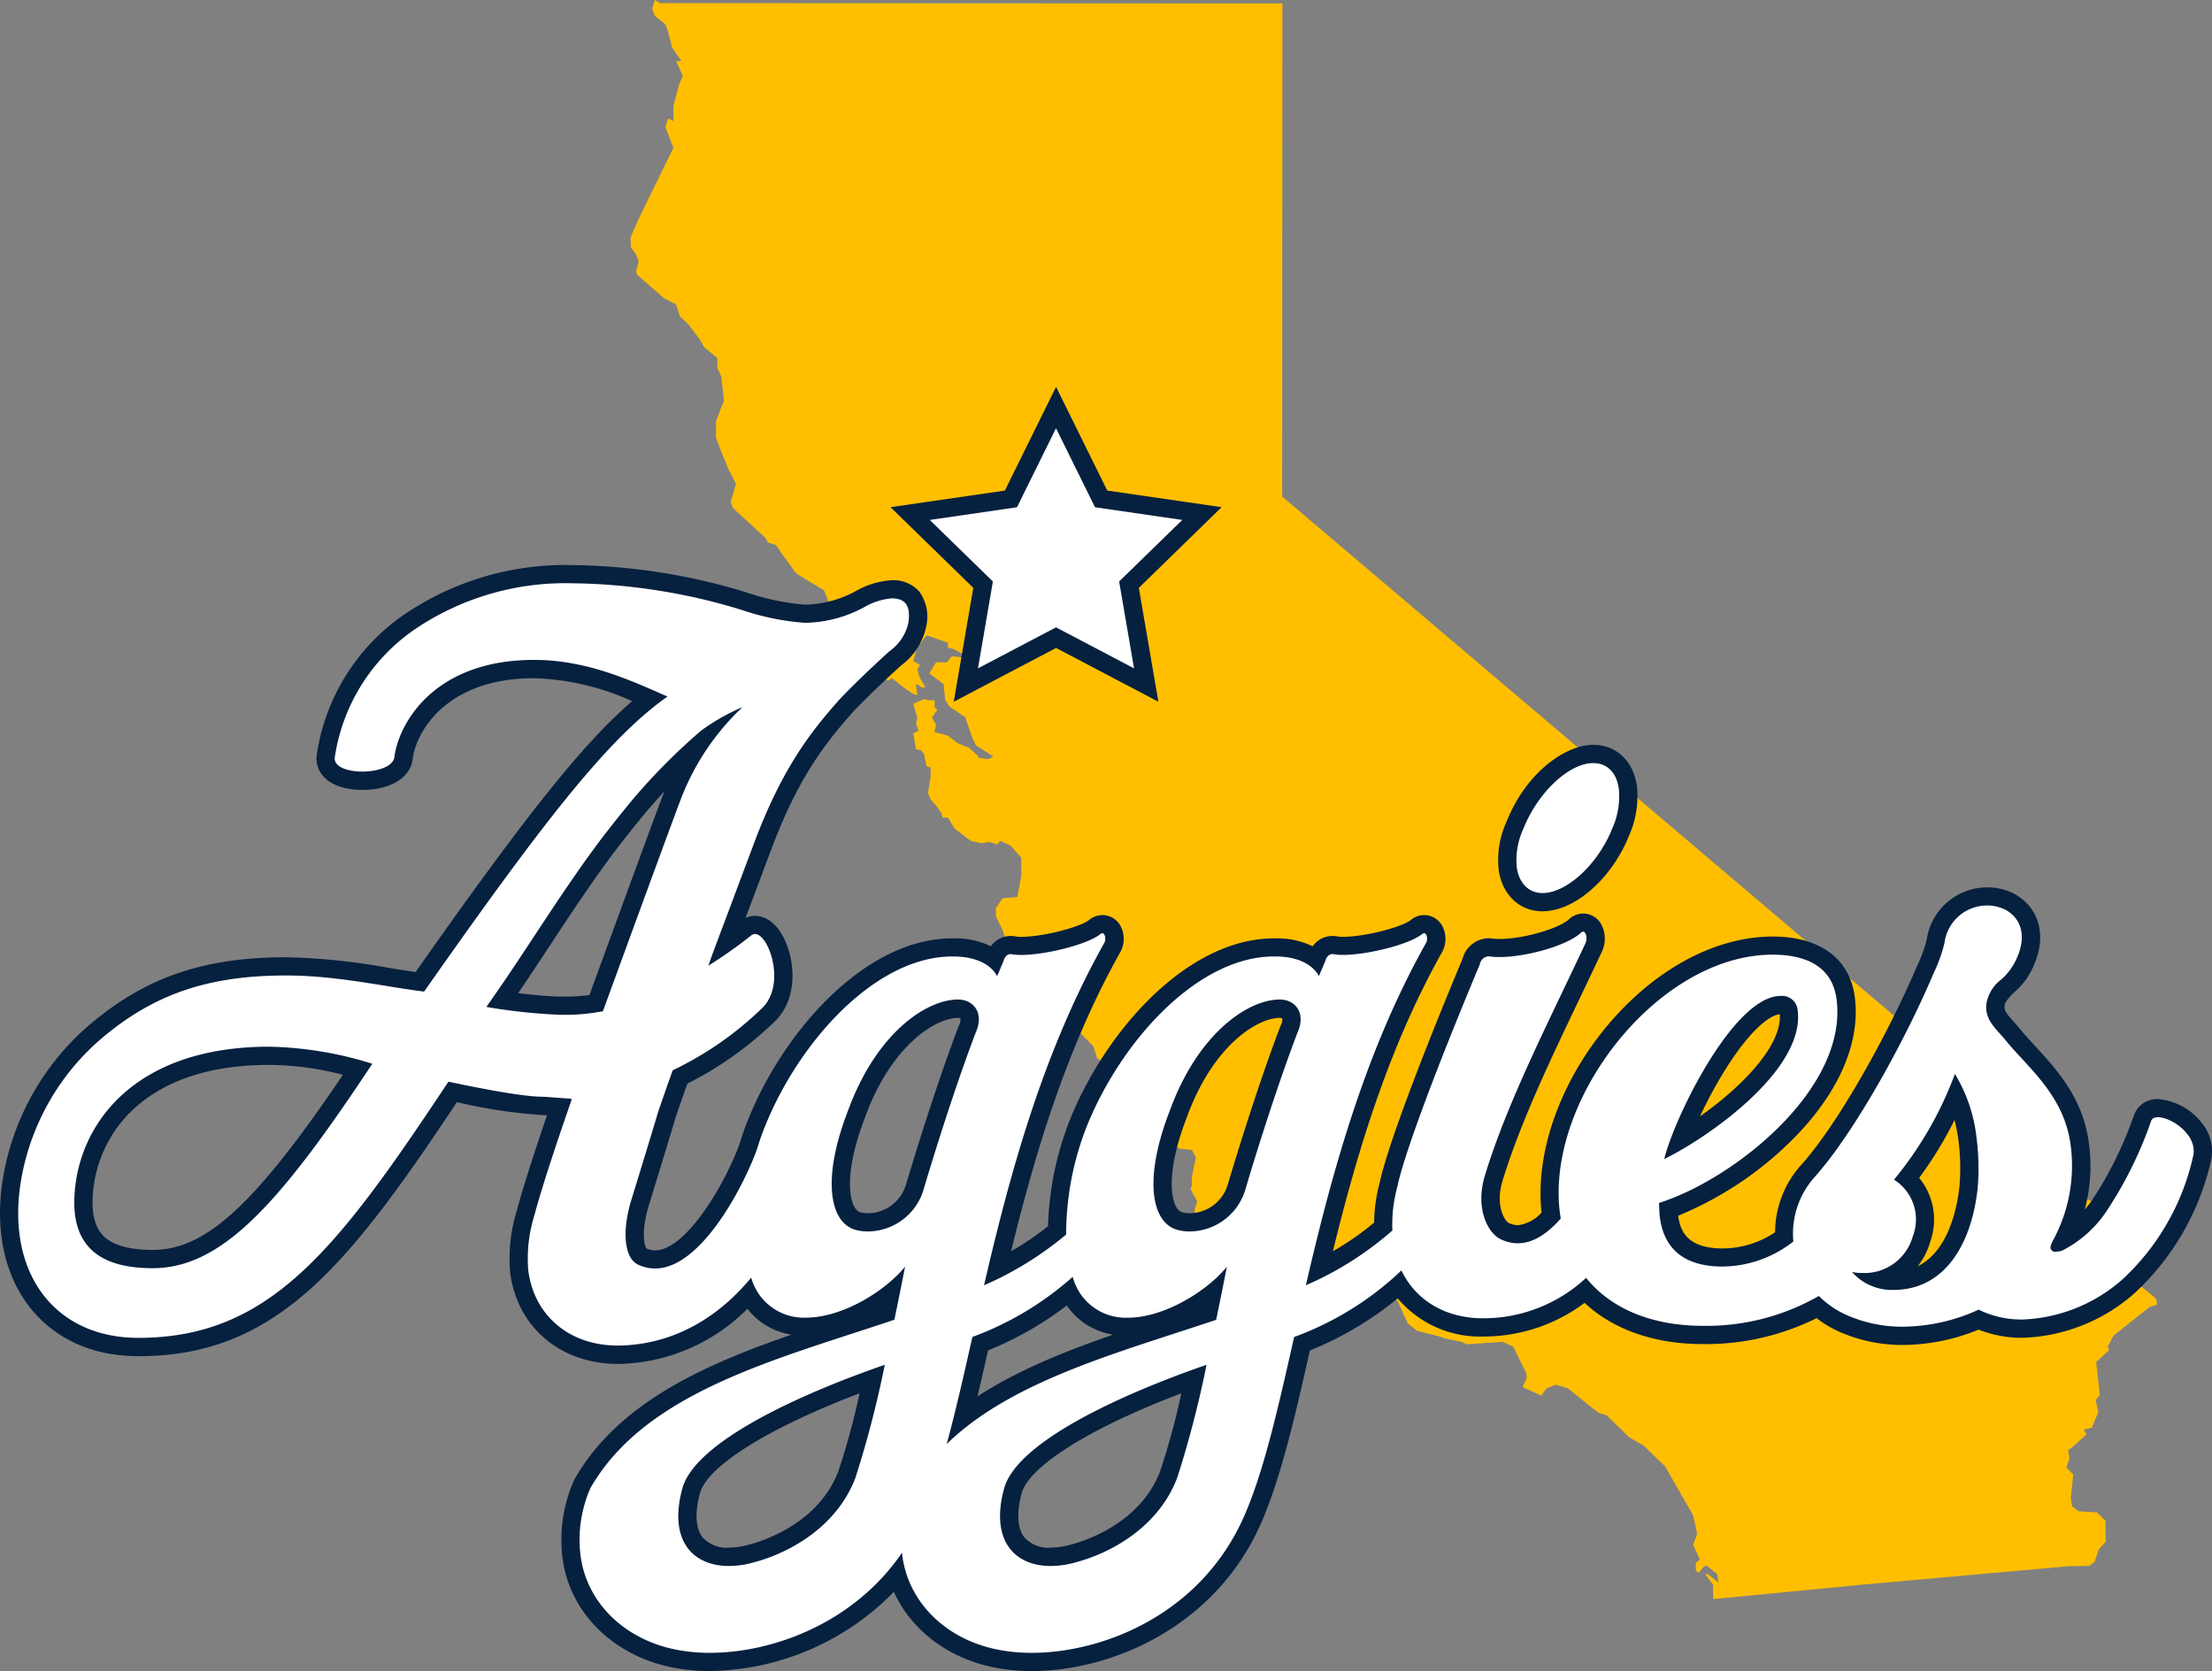
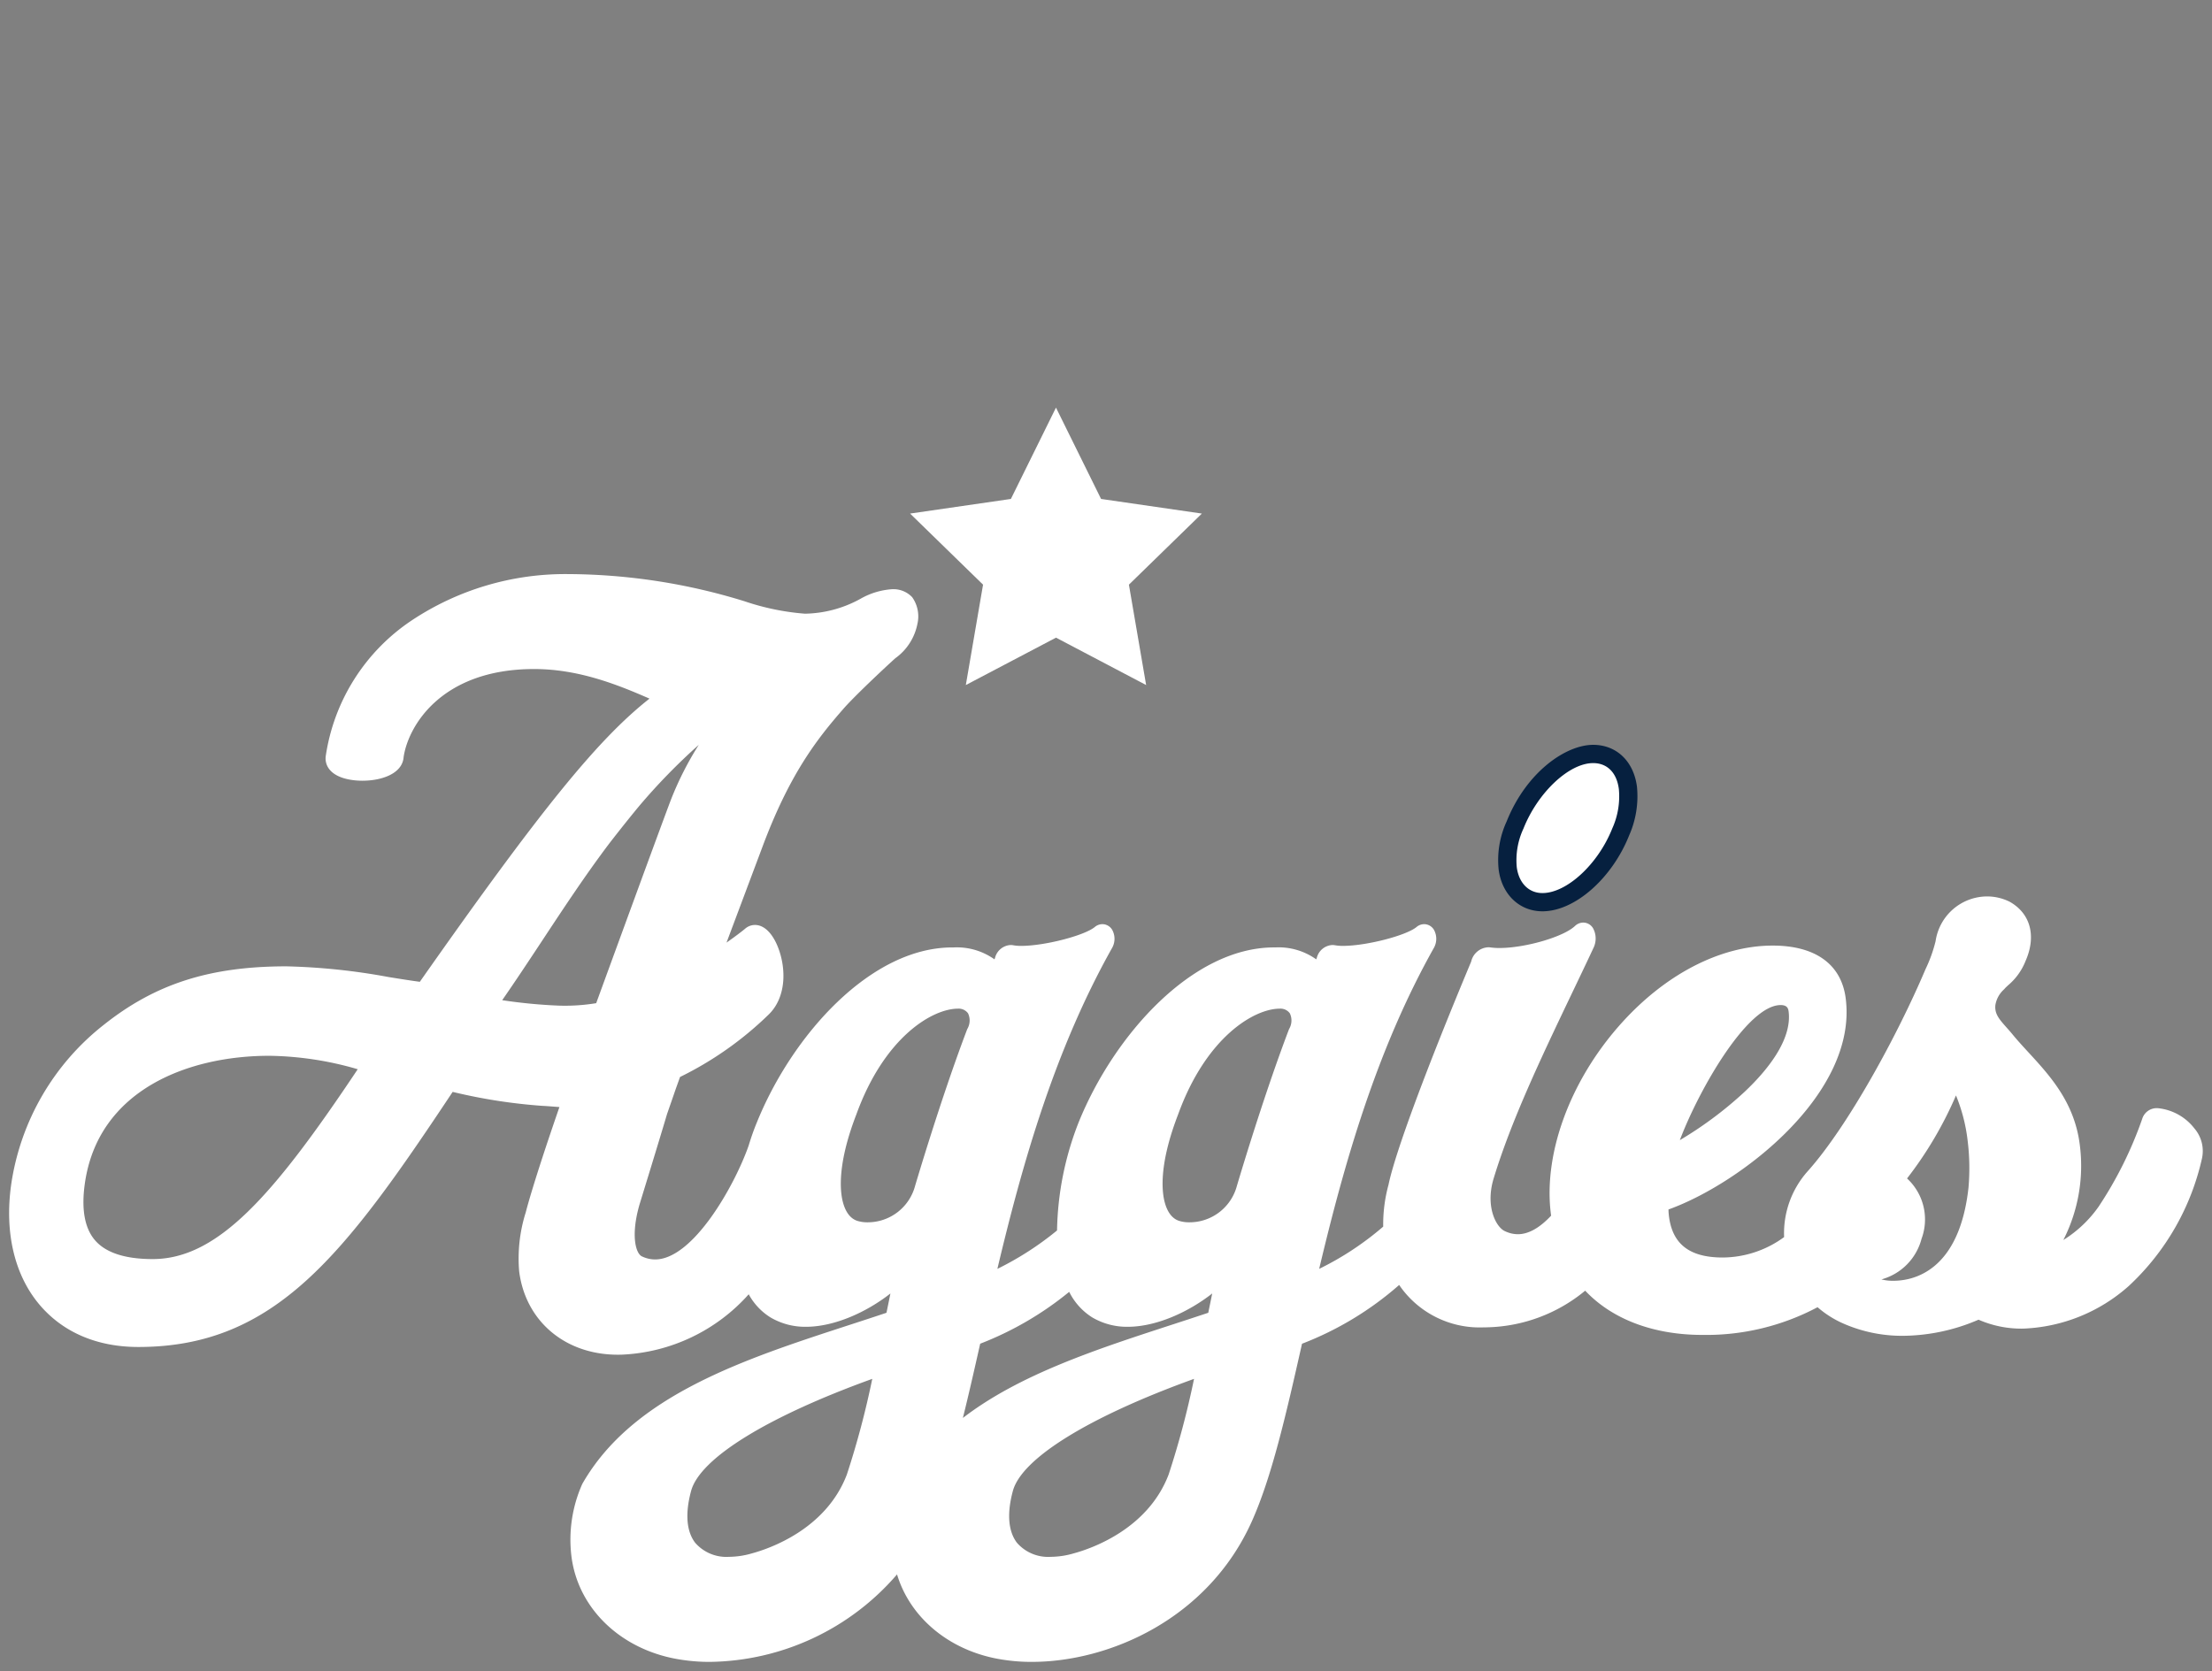
<svg xmlns="http://www.w3.org/2000/svg" id="Group_1648" data-name="Group 1648" width="272.123" height="205.617" viewBox="0 0 272.123 205.617">
  <rect x="0" y="0" width="272.123" height="205.617" fill="#808080" stroke="none" />
-   <path id="Path_1799" data-name="Path 1799" d="M366.856,180.831l.029-60.673-76.545-.037-.656-.387-.33,1.056.329.9,1.31,1.048.328.909.491,1.952,1.148,1.655h-.656l.816,1.805-.491,1.2-.66,2.555v1.8l-.653-.3-.329,1.055.98,2.559L287.7,146.65l-.987,2.256v1.2l.654.912.331.9-.332,1.2.162.446,3.285,2.861,1.475.757.491,1.5.984.9,1.477,1.958.491.9,1.64,1.349v1.21l.49,1.047.329,3.007-.491,1.208-.494,1.349v1.959l.493,1.355.98,2.405.986,1.951-.66,2.256.33.755.985.9,1.31,1.2,1.642,1.5.329.6.981.3.819,1.2,1.643,2.258,1.148.75,2.295,1.356.98,2.413h.659l.985.748.325.6.988,1.5H313.6l-.492-.6-.326.154.326.746-.657,3.46.161.454.82-.453.168-.747.492-.455.329.9h.82l.821.6.49.755.823.449.984.6.491-.3,1.311,1.057,1.316.9.491.154-.164-1.355h.165l.651.446.333-.146-.656-1.057-.327-1.047.328-.6-.818-.456.492-1.8-.658-.6.985.3.818-1.055.495.154,2.131.749v.609l.659.146.819.453.821.45v.3l-.49-.146-1.319-.155-.651.754h-1.314l-.819,1.357,1.8,1.35v.446l.163,1.509.5.748,1.965,1.359.823,2.4.489,1.055,2.132,1.357-.493.3h-.489l-.821-.153-.167-.3-.981-.9-1.48-.6-1.148-.9-1.64-.454.165-.9-.493-.9.658-.9-.329-.3v-.9h-.654l-.656-.153-.659.3-.652.3.49,1.658-.165.753.326.895-.652.3.325,1.958.656.154.329.448.324,1.509.495.148v1.2l-.33,1.957.329.748.655.754.656.9.167.6h.652l.824,1.356,1.964,1.5,1.315.3.983-.155.981.308.334-.453,1.311.6,1.314,1.5v2.259l-.493,2.557-1.807.147-.82,1.2v1.055l.819,1.65,1.148,3.615.819.756,1.64.749,1.148,1.056,2.952,3.76.492,1.355,2.951,3.008.489,1.5,2.468,1.656,2.784,3.307,2.3.149.325,2.41-.66.6.827,1.951,2.129,1.056,1.477.147.49.909-.492,2.4v1.054l-.166.448.819,1.505-.327,1.054.326,1.5-.655,2.557.163,1.05,2.13.455,1.149,1.656,8.868.151,1.141.6,4.1.457,1.475-.454,2.628.756,1.969,1.8,1.639.6,1.312,2.859,1.146.9,2.958.75.325.154,2.133.448.66.3,4.428-.3,1.312.6,1.637,3.315v.6l-.491,1.055,2.3,1.048.652-.9,1.15-.448,1.477.449,2.788,2.258.982.749.988.3,2.784,2.714,1.8,1.047,2.628,2.559,3.442,6.02.493,2.257-.494,1.35.814,1.8-.488.454v.9l.327.3.659-.752.33-.147,1.31,1.055.163,1.048-1.312-1.048h-.329l.328.448.655.9V316.5l18.543-1.793,25.1-2.246,2.631-.039.664-.534.507-1.508.836-.941-.007-2.552-1.032-1.049-2.3-.149-.777-.607-.171-1.063.314-2.837-.861-.869.387-1.108-.159-1,.655-.515,1.6-1.474-.34-.581.983-.2.822-1.95-.34-1.449.513-.648L467,287.334l1.6-1.469-.181-.452.725-1.343,4.379-3.478.974-.341-.141-.734-4.279-3.475-1.487-5.111-2.289-2.1.551-1.049-1.142-.581-.518-1.7.015-1.2Z" transform="translate(-209.125 -119.734)" fill="#ffbf00" />
  <g id="Group_1638" data-name="Group 1638" transform="translate(109.547 47.615)">
    <path id="Path_1800" data-name="Path 1800" d="M365.863,237.344l-11.094,5.832,2.119-12.352-8.975-8.748,12.4-1.8,5.547-11.239,5.547,11.239,12.4,1.8-8.975,8.748,2.119,12.352Z" transform="translate(-345.499 -206.496)" fill="#fff" />
-     <path id="Path_1801" data-name="Path 1801" d="M363.979,209.591l4.8,9.727,10.735,1.56-7.768,7.572,1.834,10.692-9.6-5.048-9.6,5.048,1.834-10.692-7.768-7.572,10.735-1.56,4.8-9.727m0-5.076-2.015,4.082-4.278,8.668-9.566,1.39-4.5.655,3.26,3.177,6.922,6.747-1.634,9.527-.769,4.487,4.029-2.118,8.556-4.5,8.556,4.5,4.029,2.118-.769-4.487-1.634-9.527,6.923-6.747,3.259-3.177-4.5-.655-9.566-1.39-4.278-8.668-2.015-4.082Z" transform="translate(-343.615 -204.515)" fill="#06203f" />
  </g>
  <g id="Group_1641" data-name="Group 1641" transform="translate(0 69.521)">
    <g id="Group_1639" data-name="Group 1639" transform="translate(184.293 22.131)">
      <path id="Path_1802" data-name="Path 1802" d="M483.043,303.162c-2.276,0-3.956-1.641-4.279-4.18a10.286,10.286,0,0,1,.914-5.332c1.939-4.878,6.16-8.725,9.6-8.725,2.312,0,3.951,1.6,4.279,4.18a10.751,10.751,0,0,1-.9,5.441C490.742,299.363,486.513,303.162,483.043,303.162Z" transform="translate(-477.579 -283.802)" fill="#fff" />
      <path id="Path_1803" data-name="Path 1803" d="M488.4,285.172c1.765,0,2.912,1.213,3.164,3.2a9.58,9.58,0,0,1-.815,4.852c-1.754,4.412-5.605,7.94-8.583,7.94-1.764,0-2.926-1.323-3.164-3.2a9.208,9.208,0,0,1,.829-4.742c1.753-4.411,5.591-8.05,8.568-8.05m0-2.247c-3.336,0-8.194,3.306-10.643,9.434a11.375,11.375,0,0,0-.983,5.89c.393,3.086,2.56,5.16,5.393,5.16,3.954,0,8.531-4.006,10.657-9.324a11.9,11.9,0,0,0,.969-6c-.4-3.135-2.515-5.161-5.393-5.161Z" transform="translate(-476.703 -282.925)" fill="#06203f" />
    </g>
    <g id="Group_1640" data-name="Group 1640" transform="translate(0 0)">
      <path id="Path_1804" data-name="Path 1804" d="M276.36,379.369a22.508,22.508,0,0,1-3.346-.24c-6.5-.912-11.564-5.026-13.22-10.524a30.879,30.879,0,0,1-23.024,10.764,22.462,22.462,0,0,1-3.342-.239c-7.343-1.029-12.847-6.143-13.686-12.721a16.82,16.82,0,0,1,1.295-8.856l.027-.067.036-.063c6.218-10.847,19.8-15.27,32.941-19.547,1.49-.485,2.978-.97,4.454-1.464.177-.859.341-1.66.485-2.375-2.9,2.273-6.857,4.1-10.41,4.1a8.411,8.411,0,0,1-4.354-1.159,7.681,7.681,0,0,1-2.669-2.842,22.2,22.2,0,0,1-15.539,7.426c-.19.007-.376.01-.562.01-6.478,0-11.357-4.121-12.138-10.254a18.791,18.791,0,0,1,.815-7.28c.024-.1.829-3.378,4.137-12.94l-.458-.035c-.611-.047-1.448-.112-1.621-.112a67.266,67.266,0,0,1-11.055-1.719c-13.32,20.056-21.824,31.389-38.666,31.389-5,0-9.158-1.748-12.033-5.055-3.17-3.647-4.454-8.945-3.615-14.917a30.592,30.592,0,0,1,11.454-19.717c6.319-5.011,13.021-7.149,22.411-7.149a78.488,78.488,0,0,1,12.553,1.314c1.369.221,2.67.431,3.857.589,14.733-20.987,21.83-29.792,28.254-34.845-3.947-1.729-8.729-3.641-14.191-3.641-11.452,0-15.5,7.054-16.056,10.824-.135,2.015-2.634,2.918-5.075,2.918-.855,0-2.954-.128-3.984-1.313a2.147,2.147,0,0,1-.521-1.728,24.342,24.342,0,0,1,10.5-16.635,34.123,34.123,0,0,1,19.367-5.749,74.368,74.368,0,0,1,21.656,3.345,30.443,30.443,0,0,0,7.428,1.528,14.592,14.592,0,0,0,6.8-1.816,9.038,9.038,0,0,1,3.866-1.193,3.18,3.18,0,0,1,2.526.978,4.085,4.085,0,0,1,.64,3.3,6.8,6.8,0,0,1-2.683,4.188l-.094.078c-1.5,1.361-5.083,4.734-6.358,6.209-3.175,3.636-6.552,7.929-9.894,16.858l-4.452,11.871c1.026-.721,1.826-1.327,2.276-1.7a1.85,1.85,0,0,1,1.231-.472c1.107,0,2.134.994,2.819,2.726,1.038,2.629,1.062,6.24-1.226,8.379a42.2,42.2,0,0,1-10.816,7.6l-.513,1.426c-.4,1.164-.777,2.249-1.087,3.136-.924,3.132-3.379,11.1-3.4,11.177-1.087,3.789-.445,6.032.334,6.349a3.769,3.769,0,0,0,1.6.365c4.679,0,9.807-9.138,11.512-14.03.3-1,.643-1.966,1-2.823,4.321-10.7,13.968-21.539,24.039-21.539h.162a7.968,7.968,0,0,1,5.032,1.465l.061-.145a2.08,2.08,0,0,1,1.93-1.616,1.925,1.925,0,0,1,.355.034,5.3,5.3,0,0,0,.956.071c2.841,0,7.74-1.257,9.037-2.321a1.48,1.48,0,0,1,.944-.354,1.413,1.413,0,0,1,1.217.727,2.292,2.292,0,0,1,0,2.149c-7.039,12.518-11.006,26.327-14.141,39.543a37.889,37.889,0,0,0,7.34-4.728,38.03,38.03,0,0,1,2.651-13.289c4.321-10.7,13.968-21.538,24.039-21.538h.162a7.966,7.966,0,0,1,5.032,1.466l.062-.145a2.079,2.079,0,0,1,1.929-1.616,1.921,1.921,0,0,1,.355.034,5.3,5.3,0,0,0,.956.071c2.841,0,7.74-1.257,9.037-2.32a1.478,1.478,0,0,1,.944-.354,1.414,1.414,0,0,1,1.217.728,2.291,2.291,0,0,1,0,2.149c-7.037,12.515-11,26.325-14.137,39.541a36.853,36.853,0,0,0,7.878-5.2,18.459,18.459,0,0,1,.65-5.139c.8-3.894,4.6-14.151,10.171-27.47a2.26,2.26,0,0,1,2.111-1.763,2.055,2.055,0,0,1,.3.023,7.647,7.647,0,0,0,1.062.066c3.171,0,7.854-1.359,9.279-2.692a1.5,1.5,0,0,1,1.036-.436,1.409,1.409,0,0,1,1.2.686,2.638,2.638,0,0,1,.1,2.341c-.9,1.933-1.829,3.87-2.752,5.8-3.659,7.664-7.444,15.589-9.613,22.8-.985,3.433.4,5.927,1.455,6.355a3.7,3.7,0,0,0,1.562.365c1.3,0,2.674-.767,4.095-2.282-.009-.07-.019-.139-.028-.209-.936-7.341,2.287-16.221,8.409-23.173,5.514-6.261,12.394-9.852,18.876-9.852,5.26,0,8.451,2.307,8.985,6.5,1.491,11.71-12.982,22.81-21.805,25.973l.014.376c.3,3.76,2.421,5.534,6.668,5.534a12.917,12.917,0,0,0,7.545-2.514,11.448,11.448,0,0,1,2.924-8.128c4.93-5.521,11.011-16.674,14.475-24.843a17.807,17.807,0,0,0,1.234-3.429,6.429,6.429,0,0,1,6.334-5.517,6.229,6.229,0,0,1,2.8.663c2.555,1.447,3.279,4.222,1.939,7.271a7.511,7.511,0,0,1-2.153,3c-.115.107-.227.213-.339.322l-.16.181a3.313,3.313,0,0,0-1.065,1.939c-.1,1.044.406,1.664,1.381,2.756.231.259.468.525.7.807.6.737,1.271,1.465,1.98,2.236,2.651,2.882,5.657,6.149,6.319,11.347a20.1,20.1,0,0,1-2.017,11.753,14.92,14.92,0,0,0,4.351-4.123,48.028,48.028,0,0,0,5.353-10.789,1.867,1.867,0,0,1,1.932-1.307,6.5,6.5,0,0,1,4.473,2.474,4.277,4.277,0,0,1,.943,3.719,30.5,30.5,0,0,1-9,15.682,20.7,20.7,0,0,1-13.021,5.25,13.16,13.16,0,0,1-5.465-1.1,23.819,23.819,0,0,1-9.311,1.984,17.952,17.952,0,0,1-7.368-1.531,12.369,12.369,0,0,1-3.124-1.989,29.18,29.18,0,0,1-14.154,3.41c-6.041,0-11.115-1.924-14.433-5.444a19.6,19.6,0,0,1-12,4.507q-.283.01-.561.01a11.968,11.968,0,0,1-10.324-5.22,39.622,39.622,0,0,1-11.951,7.232c-1.99,8.828-3.735,16.45-6.207,21.932C298.04,374.044,285.956,379.369,276.36,379.369Zm19.97-34.825c-12.921,4.667-21.2,9.773-22.287,13.793-.747,2.766-.573,4.969.5,6.373a5.084,5.084,0,0,0,4.157,1.732,10.294,10.294,0,0,0,2.817-.422c2.1-.568,9.11-2.932,11.687-9.7A106.107,106.107,0,0,0,296.331,344.544Zm-39.585,0c-12.922,4.668-21.2,9.774-22.287,13.793-.747,2.766-.574,4.969.5,6.373a5.086,5.086,0,0,0,4.157,1.732,10.3,10.3,0,0,0,2.817-.422c2.1-.568,9.11-2.932,11.687-9.7A106.3,106.3,0,0,0,256.746,344.544Zm13.279-4.327c-.72,3.192-1.415,6.26-2.13,9.137,6.968-5.367,16.5-8.471,25.753-11.485q2.225-.724,4.434-1.457c.177-.859.341-1.66.486-2.375-2.9,2.273-6.857,4.1-10.41,4.1a8.415,8.415,0,0,1-4.355-1.159,7.79,7.79,0,0,1-2.828-3.141A40.087,40.087,0,0,1,270.025,340.217Zm110.87-7.912a5.42,5.42,0,0,0,1.287.169l.185,0c2.4,0,8.1-1.118,9.24-11.463a27.5,27.5,0,0,0-.108-5.8,20.95,20.95,0,0,0-1.431-5.543,46.672,46.672,0,0,1-6.02,10.214,6.859,6.859,0,0,1,1.784,7.422A7.015,7.015,0,0,1,380.895,332.305ZM182.573,304.79c-9.905,0-21.071,4.136-22.7,15.743-.443,3.149-.016,5.494,1.268,6.971,1.324,1.524,3.707,2.3,7.08,2.3,8.028,0,14.883-7.866,25.227-23.36A40.461,40.461,0,0,0,182.573,304.79Zm124.306-5.8c-3.137,0-9.06,3.473-12.517,13.043-1.911,4.959-2.043,8.087-1.819,9.843.133,1.041.573,2.847,2.034,3.25a4.139,4.139,0,0,0,1.165.154,6.032,6.032,0,0,0,5.847-4.431c.039-.138,3.195-10.853,6.414-19.3l.024-.057a2.054,2.054,0,0,0,.092-1.925A1.425,1.425,0,0,0,306.879,298.989Zm-39.585,0c-3.137,0-9.06,3.473-12.516,13.043-1.911,4.957-2.044,8.086-1.82,9.843.133,1.041.573,2.847,2.034,3.25a4.146,4.146,0,0,0,1.165.154A6.032,6.032,0,0,0,262,320.848c.04-.138,3.2-10.853,6.414-19.3l.024-.057a2.055,2.055,0,0,0,.092-1.925A1.425,1.425,0,0,0,267.294,298.989Zm101.2-.441c-4.093,0-10.048,10.394-12.4,16.621a46.8,46.8,0,0,0,7.968-5.948c2.718-2.565,5.865-6.365,5.415-9.89C369.424,298.924,369.269,298.548,368.491,298.548Zm-157.27-.6a64.313,64.313,0,0,0,6.934.667,23.684,23.684,0,0,0,4.626-.3c1.311-3.592,8.026-21.978,9.206-25.067a39.569,39.569,0,0,1,3.414-6.721,74.709,74.709,0,0,0-7.351,7.549c-1.1,1.329-2.305,2.837-3.672,4.6-2.922,3.876-5.613,7.958-8.216,11.905C214.563,293.005,212.92,295.5,211.221,297.947Z" transform="translate(-149.439 -244.396)" fill="#fff" />
-       <path id="Path_1805" data-name="Path 1805" d="M218.509,245.766a73.4,73.4,0,0,1,21.352,3.3,31.039,31.039,0,0,0,7.731,1.57,15.758,15.758,0,0,0,7.288-1.926,8.123,8.123,0,0,1,3.381-1.084c1.86,0,2.318,1.112,2.053,2.994a5.776,5.776,0,0,1-2.281,3.474l-.1.08c-1.6,1.447-5.169,4.811-6.494,6.342-3.139,3.594-6.662,8.022-10.1,17.2l-5.255,14.014-.373,1.094a57.929,57.929,0,0,0,5.227-3.688.753.753,0,0,1,.508-.208c1.722,0,3.881,6.3.826,9.164a41.446,41.446,0,0,1-10.956,7.608l-.078.23-.585,1.626c-.406,1.177-.781,2.26-1.09,3.147-.949,3.214-3.416,11.216-3.416,11.216-1.153,4.02-.644,7.057.984,7.72a4.837,4.837,0,0,0,2.018.447c5.809,0,11.124-10.629,12.573-14.783.3-1,.632-1.934.974-2.764,4.253-10.531,13.662-20.845,23-20.844h.148c4.412,0,5.382,2.427,5.382,2.427l.795-1.875c.062-.3.349-.847.859-.847a.766.766,0,0,1,.145.014,6.421,6.421,0,0,0,1.166.09c2.974,0,8.173-1.284,9.749-2.575a.372.372,0,0,1,.231-.1c.348,0,.483.769.24,1.2-7.653,13.611-11.693,28.763-14.791,42.124a41.462,41.462,0,0,0,10.1-6.246,36.357,36.357,0,0,1,2.562-13.372c4.253-10.531,13.662-20.845,23-20.844h.149c4.411,0,5.382,2.427,5.382,2.427l.795-1.875c.062-.3.349-.847.859-.847a.766.766,0,0,1,.145.014,6.422,6.422,0,0,0,1.167.09c2.974,0,8.173-1.284,9.749-2.575a.372.372,0,0,1,.231-.1c.349,0,.483.769.24,1.2-7.651,13.609-11.691,28.761-14.789,42.124a40.331,40.331,0,0,0,10.645-6.741,17.509,17.509,0,0,1,.606-5.362c.763-3.75,4.514-13.911,10.149-27.384a1.185,1.185,0,0,1,1.04-.988,1.019,1.019,0,0,1,.139.01,8.8,8.8,0,0,0,1.222.078c3.315,0,8.342-1.4,10.045-2.995a.407.407,0,0,1,.269-.133c.38,0,.53.9.285,1.428-4.577,9.787-9.691,19.67-12.423,28.755-1.153,4.02.479,7.058,2.107,7.72a4.76,4.76,0,0,0,1.985.447c1.926,0,3.712-1.245,5.288-3.048-.038-.233-.076-.467-.106-.706-1.771-13.9,12.054-31.761,26.17-31.761,3.749,0,7.323,1.214,7.871,5.514,1.4,11.028-12.725,22.167-21.844,25.034l.044,1.213c.37,4.632,3.269,6.616,7.791,6.616a14.277,14.277,0,0,0,8.69-3.084v0a10.429,10.429,0,0,1,2.628-7.94c4.826-5.4,11.015-16.542,14.662-25.144a18.375,18.375,0,0,0,1.3-3.639,5.287,5.287,0,0,1,5.234-4.622,5.079,5.079,0,0,1,2.3.541c2.139,1.212,2.435,3.529,1.406,5.845a7.423,7.423,0,0,1-2.267,2.978,4.747,4.747,0,0,0-1.524,2.756c-.188,1.985,1.151,2.978,2.326,4.412,2.877,3.529,7.268,6.837,8.055,13.012a19.263,19.263,0,0,1-2.246,11.8c-.261.551-.329.882-.08,1.1a.549.549,0,0,0,.476.165,2.693,2.693,0,0,0,.848-.165,14.371,14.371,0,0,0,5.351-4.743,49.093,49.093,0,0,0,5.529-11.138c.095-.35.416-.507.857-.507,1.644,0,4.947,2.2,4.323,4.808A29.334,29.334,0,0,1,409.7,331.4a19.658,19.658,0,0,1-12.27,4.962,11.9,11.9,0,0,1-5.448-1.213,22.77,22.77,0,0,1-9.327,2.1,16.942,16.942,0,0,1-6.91-1.433,11.333,11.333,0,0,1-3.424-2.351,27.785,27.785,0,0,1-14.312,3.675c-5.72,0-11.033-1.807-14.321-5.9a18.559,18.559,0,0,1-12.155,4.966c-.175.006-.348.009-.52.009-4.671,0-8.322-2.257-10.044-5.891a38.089,38.089,0,0,1-13.2,8.191c-2.029,9-3.8,16.838-6.267,22.305-5.388,11.946-17.368,16.56-26.022,16.56a21.415,21.415,0,0,1-3.177-.227c-6.947-.974-11.974-5.742-12.739-11.753-.015-.112-.021-.227-.033-.34-6.03,8.81-16.1,12.319-23.64,12.319a21.361,21.361,0,0,1-3.173-.226c-6.947-.974-11.973-5.742-12.739-11.753A15.761,15.761,0,0,1,221.2,357.1c6.781-11.829,22.769-15.787,37.389-20.709.784-3.776,1.318-6.542,1.318-6.542-2.281,2.867-7.58,6.286-12.212,6.286a6.715,6.715,0,0,1-6.718-4.925c-3.718,4.5-9,8.1-15.884,8.351-.176.006-.349.009-.522.009-5.988,0-10.314-3.7-11.025-9.273a17.891,17.891,0,0,1,.783-6.837s.8-3.29,4.175-13.046c.139-.4.271-.779.4-1.162l-.217-.075h-.013c-.42,0-2.946-.227-3.375-.227-2.314,0-7.288-.941-11.569-1.853-13.744,20.723-21.993,31.524-38.152,31.524-10.1,0-16.082-7.686-14.535-18.693a29.468,29.468,0,0,1,11.04-18.992c6.256-4.961,12.825-6.906,21.713-6.906,6.15,0,12.217,1.4,16.719,1.951l.223.028c15.251-21.747,22.812-31.258,29.938-36.3l-.684-.3c-4.241-1.876-9.519-4.211-15.72-4.211-12.27,0-16.6,7.743-17.176,11.837-.052,1.268-2.053,1.905-3.956,1.905-1.824,0-3.557-.586-3.392-1.761a23.234,23.234,0,0,1,10.031-15.869,33,33,0,0,1,18.726-5.548m-1.231,53.095a24.25,24.25,0,0,0,5.46-.43s8.107-22.217,9.421-25.657a30.476,30.476,0,0,1,7.744-11.754,25.091,25.091,0,0,0-5.081,2.884,75.405,75.405,0,0,0-8.5,8.569c-1.133,1.368-2.359,2.9-3.7,4.639-5.125,6.8-9.367,13.95-14.225,20.792a70.079,70.079,0,0,0,8.89.958M353.3,316.62c5.6-2.758,17.342-11.029,16.415-18.307a1.921,1.921,0,0,0-2.1-1.764c-5.845,0-13.17,15.219-14.316,20.071m-58.432,8.906a7.188,7.188,0,0,0,6.933-5.268s3.137-10.684,6.377-19.189c1.1-2.462-.3-4.08-2.174-4.08-3.86,0-10.067,4.08-13.573,13.785-1.657,4.3-2.2,7.83-1.877,10.366.281,2.206,1.25,3.749,2.85,4.191a5.237,5.237,0,0,0,1.464.195m-39.585,0a7.188,7.188,0,0,0,6.933-5.268s3.138-10.684,6.377-19.189c1.1-2.462-.3-4.08-2.174-4.08-3.86,0-10.067,4.08-13.572,13.785-1.658,4.3-2.2,7.83-1.878,10.366.281,2.206,1.25,3.749,2.85,4.191a5.237,5.237,0,0,0,1.464.195m-87.938,4.522c8.6,0,15.742-8.124,27.022-25.156a45.33,45.33,0,0,0-12.669-2.1c-15.827,0-22.679,8.632-23.814,16.711-1,7.1,2.1,10.547,9.461,10.547m210.319.592a6.13,6.13,0,0,1-1.269-.125,6.544,6.544,0,0,0,4.913,2.206l.185,0c6.29,0,9.6-5.583,10.358-12.463a28.684,28.684,0,0,0-.111-6.066,19.183,19.183,0,0,0-2.68-8.05,44.94,44.94,0,0,1-7.495,13.013,5.761,5.761,0,0,1,2.319,6.947,6.174,6.174,0,0,1-6.219,4.537m-90.381,5.5a6.727,6.727,0,0,1-6.754-5.032,38.429,38.429,0,0,1-12.342,7.4c-1.078,4.783-2.084,9.237-3.16,13.179,7.975-7.788,21.03-11.208,33.149-15.289.785-3.776,1.319-6.542,1.319-6.542-2.281,2.867-7.581,6.286-12.212,6.286m-9.456,30.55a11.441,11.441,0,0,0,3.125-.465c4.646-1.254,10.2-4.534,12.428-10.378a128.3,128.3,0,0,0,3.613-13.914c-10.715,3.706-23.37,9.539-24.909,15.235-1.748,6.469,1.364,9.522,5.742,9.522m-39.585,0a11.442,11.442,0,0,0,3.126-.465c4.646-1.254,10.2-4.534,12.428-10.378a128.444,128.444,0,0,0,3.614-13.914c-10.715,3.706-23.37,9.539-24.909,15.235-1.748,6.469,1.364,9.522,5.742,9.522m-19.731-123.17a35.262,35.262,0,0,0-20.01,5.95,25.455,25.455,0,0,0-10.972,17.4,3.253,3.253,0,0,0,.785,2.621c1.285,1.479,3.579,1.7,4.832,1.7,3.537,0,6-1.567,6.192-3.915.525-3.444,4.293-9.827,14.94-9.827a31.354,31.354,0,0,1,12.053,2.824c-6.108,5.254-13.181,14.181-26.642,33.333-.986-.141-2.048-.313-3.154-.492a79.358,79.358,0,0,0-12.731-1.328c-9.664,0-16.575,2.211-23.109,7.393a31.7,31.7,0,0,0-11.868,20.44c-.886,6.3.493,11.914,3.88,15.811,3.095,3.56,7.548,5.442,12.88,5.442,8.363,0,14.993-2.646,21.5-8.578,5.92-5.4,11.541-13.448,17.685-22.681a63.746,63.746,0,0,0,10.541,1.589c.078,0,.288.015.543.033-2.785,8.136-3.592,11.261-3.692,11.661a19.8,19.8,0,0,0-.839,7.69c.857,6.722,6.183,11.236,13.253,11.236q.3,0,.6-.011a22.9,22.9,0,0,0,15.333-6.773,8.456,8.456,0,0,0,2.248,2.023,9.062,9.062,0,0,0,3.152,1.168c-10.973,3.8-21.333,8.475-26.655,17.759l-.072.126-.056.134a18.141,18.141,0,0,0-1.37,9.426c.9,7.087,6.793,12.59,14.656,13.693a23.571,23.571,0,0,0,3.485.248,32.245,32.245,0,0,0,22.629-9.746c2.254,4.991,7.244,8.625,13.472,9.5a23.536,23.536,0,0,0,3.489.249c9.957,0,22.5-5.53,28.07-17.883,2.464-5.464,4.2-12.926,6.148-21.568a40.969,40.969,0,0,0,10.8-6.411,13.249,13.249,0,0,0,10.517,4.7c.2,0,.4,0,.6-.011a20.672,20.672,0,0,0,11.875-4.134c3.52,3.287,8.586,5.072,14.521,5.072a30.61,30.61,0,0,0,14.021-3.189,13.488,13.488,0,0,0,2.806,1.674,19.062,19.062,0,0,0,7.819,1.625,24.848,24.848,0,0,0,9.308-1.889,14.387,14.387,0,0,0,5.468,1.006,21.834,21.834,0,0,0,13.742-5.512l.015-.013.015-.014a31.716,31.716,0,0,0,9.353-16.293,5.437,5.437,0,0,0-1.163-4.639,7.6,7.6,0,0,0-5.354-2.9,3,3,0,0,0-3.013,2.121,47.02,47.02,0,0,1-5.191,10.45q-.411.548-.815,1.018a20.67,20.67,0,0,0,.513-8.142c-.707-5.553-3.979-9.108-6.607-11.964-.7-.758-1.356-1.474-1.934-2.183-.254-.311-.5-.584-.734-.847-.907-1.017-1.143-1.348-1.1-1.9.063-.464.245-.689.787-1.3l.133-.151c.1-.093.194-.185.293-.277a8.6,8.6,0,0,0,2.425-3.4c1.552-3.558.622-6.948-2.379-8.648l-.045-.026-.047-.024a7.358,7.358,0,0,0-3.311-.784,7.545,7.545,0,0,0-7.442,6.449,16.83,16.83,0,0,1-1.166,3.192c-3.339,7.876-9.476,19.15-14.265,24.513a12.431,12.431,0,0,0-3.217,8.29,11.661,11.661,0,0,1-6.424,1.989c-4.218,0-5.225-1.957-5.5-4.026a43.045,43.045,0,0,0,14.123-9.43c5.621-5.652,8.324-11.847,7.612-17.445-.606-4.751-4.287-7.476-10.1-7.476-6.8,0-13.992,3.73-19.719,10.233-6.237,7.083-9.558,16.139-8.719,23.725a4.649,4.649,0,0,1-2.913,1.559,2.519,2.519,0,0,1-1.056-.246l-.042-.019-.042-.017c-.4-.185-1.659-1.983-.8-5.005,2.145-7.127,5.909-15.01,9.55-22.634.908-1.9,1.847-3.867,2.752-5.8a3.741,3.741,0,0,0-.175-3.42,2.545,2.545,0,0,0-2.145-1.206,2.6,2.6,0,0,0-1.8.737c-1.115,1.044-5.442,2.39-8.511,2.39a6.547,6.547,0,0,1-.905-.055,3.193,3.193,0,0,0-.456-.033,3.378,3.378,0,0,0-3.175,2.515c-5.563,13.311-9.367,23.6-10.2,27.578a19.546,19.546,0,0,0-.68,4.891,33.439,33.439,0,0,1-5.074,3.524c3.026-12.383,6.9-25.176,13.436-36.809a3.384,3.384,0,0,0-.011-3.266,2.524,2.524,0,0,0-2.186-1.284,2.594,2.594,0,0,0-1.656.608c-1.019.835-5.579,2.066-8.325,2.066a4.171,4.171,0,0,1-.747-.051,2.984,2.984,0,0,0-3,1.216,10.032,10.032,0,0,0-4.6-.974h-.149c-10.568,0-20.618,11.193-25.084,22.249a38.716,38.716,0,0,0-2.723,13.167,34.2,34.2,0,0,1-4.542,3.08c3.027-12.383,6.9-25.177,13.439-36.81a3.385,3.385,0,0,0-.011-3.267,2.525,2.525,0,0,0-2.186-1.283,2.6,2.6,0,0,0-1.656.608c-1.019.835-5.579,2.066-8.325,2.066a4.172,4.172,0,0,1-.748-.051,2.985,2.985,0,0,0-3,1.215,10.04,10.04,0,0,0-4.6-.973H265.7c-10.569,0-20.619,11.193-25.085,22.249-.356.862-.7,1.845-1.027,2.908-1.676,4.773-6.572,13.235-10.437,13.235a2.581,2.581,0,0,1-1.073-.239c-.209-.315-.678-1.879.225-5.041.144-.469,2.474-8.028,3.4-11.167.3-.875.673-1.937,1.07-3.088l.019-.051.337-.936a43.481,43.481,0,0,0,10.7-7.606c2.647-2.5,2.652-6.615,1.479-9.589-.863-2.184-2.271-3.438-3.863-3.438a2.923,2.923,0,0,0-1.159.237l3.155-8.413c3.275-8.753,6.581-12.956,9.685-16.51,1.147-1.327,4.415-4.44,6.269-6.118l.057-.047a7.958,7.958,0,0,0,3.079-4.9,5.248,5.248,0,0,0-.9-4.189,4.249,4.249,0,0,0-3.373-1.365,10.026,10.026,0,0,0-4.35,1.3,13.653,13.653,0,0,1-6.319,1.706,29.915,29.915,0,0,1-7.124-1.486,75.359,75.359,0,0,0-21.959-3.387Zm9.529,30.4q1.134-1.332,2.28-2.569c-.08.189-.159.381-.239.576l-.01.024-.01.024c-1.142,2.988-7.25,19.709-8.984,24.46a24.467,24.467,0,0,1-3.8.183c-.838,0-2.781-.151-4.971-.417,1.338-1.964,2.64-3.94,3.914-5.872,2.59-3.929,5.269-7.992,8.176-11.849,1.353-1.744,2.544-3.236,3.641-4.56ZM357.7,311.36a56.671,56.671,0,0,1,2.908-5.421c3.14-5.12,5.646-7.033,6.9-7.139.3,3.825-4.594,8.885-9.8,12.56Zm-62.835,11.92a3.025,3.025,0,0,1-.832-.1l-.017-.005-.017,0c-.865-.239-1.14-1.694-1.218-2.309-.294-2.3.326-5.593,1.744-9.274l.008-.022.008-.022c3.237-8.962,8.747-12.3,11.46-12.3a.513.513,0,0,1,.3.068,1.381,1.381,0,0,1-.18.852l-.025.056-.022.058c-3.234,8.489-6.4,19.248-6.433,19.356l-.009.03-.008.03a4.941,4.941,0,0,1-4.761,3.594Zm-39.585,0a3.026,3.026,0,0,1-.832-.1l-.017-.005-.017,0c-.865-.239-1.14-1.694-1.218-2.309-.293-2.3.326-5.594,1.745-9.274l.008-.022.008-.022c3.237-8.962,8.747-12.3,11.459-12.3a.517.517,0,0,1,.3.068,1.383,1.383,0,0,1-.18.852l-.025.056-.022.058c-3.234,8.489-6.4,19.248-6.433,19.356l-.009.029-.008.03a4.941,4.941,0,0,1-4.761,3.594ZM167.343,327.8c-3.034,0-5.131-.642-6.233-1.91-1.061-1.221-1.4-3.266-1-6.078a15.76,15.76,0,0,1,5.6-9.966c3.863-3.192,9.242-4.811,15.986-4.811a36.808,36.808,0,0,1,9.055,1.217C179.9,322.3,173.847,327.8,167.343,327.8Zm217.312-8.865a46.659,46.659,0,0,0,4.358-7.128,23.015,23.015,0,0,1,.5,2.668,26.474,26.474,0,0,1,.1,5.566c-.29,2.585-1.344,7.912-5.14,9.773a8.593,8.593,0,0,0,1.566-3.084,8.075,8.075,0,0,0-1.383-7.8ZM270.113,340.165a41.457,41.457,0,0,0,9.685-5.526,8.522,8.522,0,0,0,2.54,2.421,9.055,9.055,0,0,0,3.155,1.169c-5.974,2.07-11.778,4.4-16.68,7.6.432-1.831.862-3.725,1.3-5.666Zm7.712,24.277a4.021,4.021,0,0,1-3.265-1.292c-.842-1.1-.952-3.017-.309-5.4.91-3.366,8.472-8.062,19.643-12.309a88.784,88.784,0,0,1-2.615,9.6c-2.388,6.27-8.958,8.481-10.915,9.009l-.016,0-.016,0a9.166,9.166,0,0,1-2.507.378Zm-39.585,0a4.021,4.021,0,0,1-3.265-1.292c-.842-1.1-.951-3.017-.308-5.4.909-3.366,8.471-8.06,19.643-12.308a88.99,88.99,0,0,1-2.616,9.6c-2.388,6.27-8.957,8.481-10.914,9.008l-.016,0-.016,0a9.177,9.177,0,0,1-2.508.378Z" transform="translate(-148.562 -243.519)" fill="#06203f" />
    </g>
  </g>
</svg>